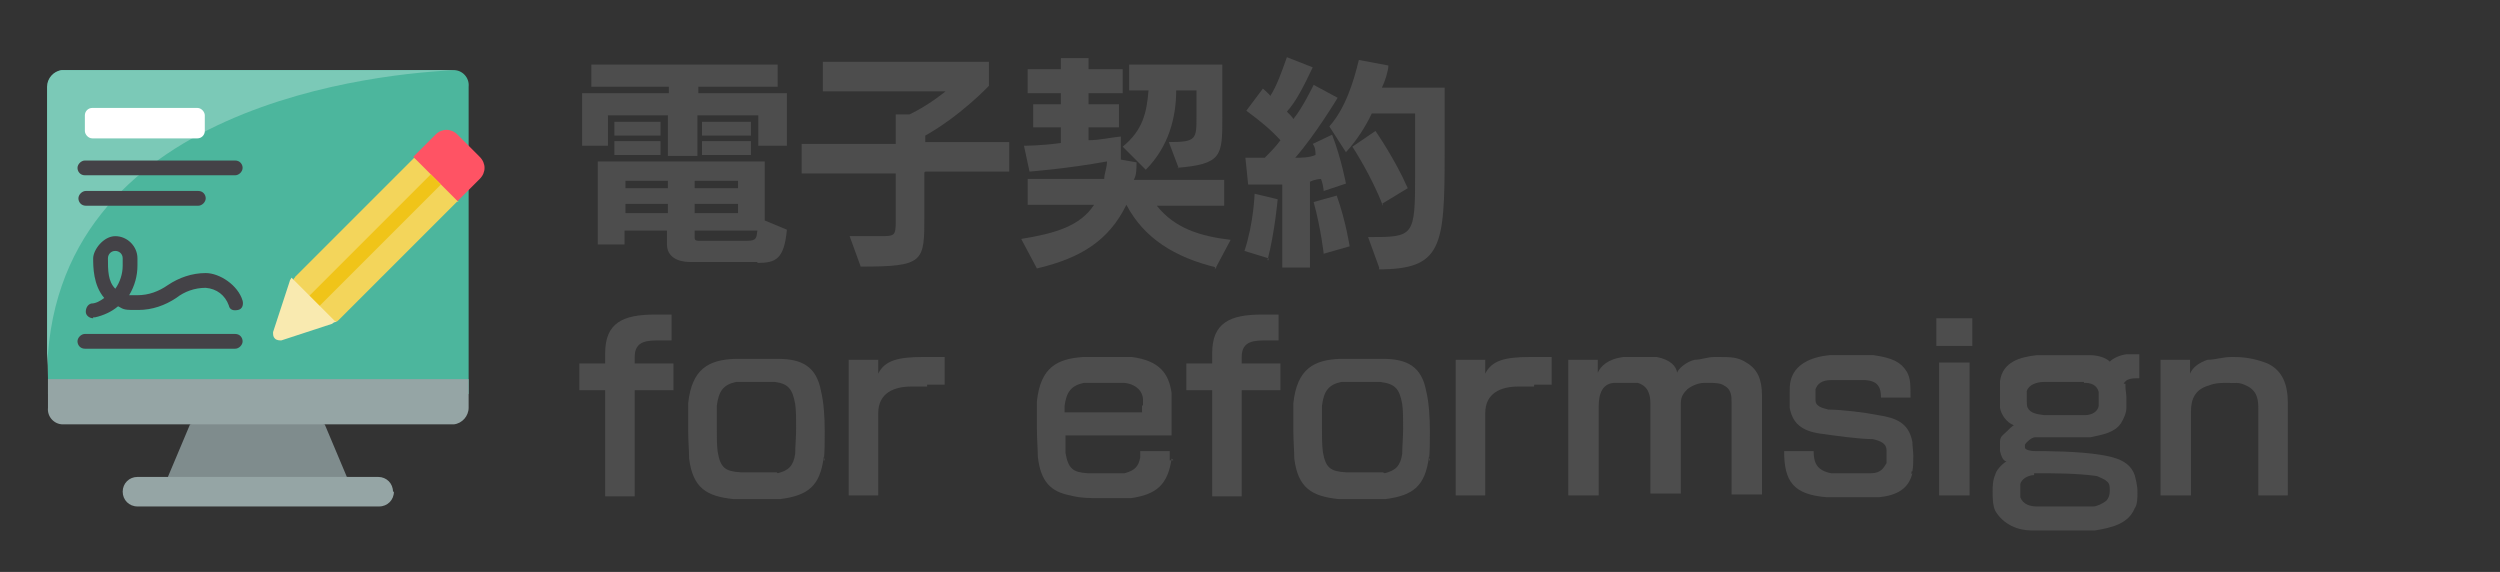
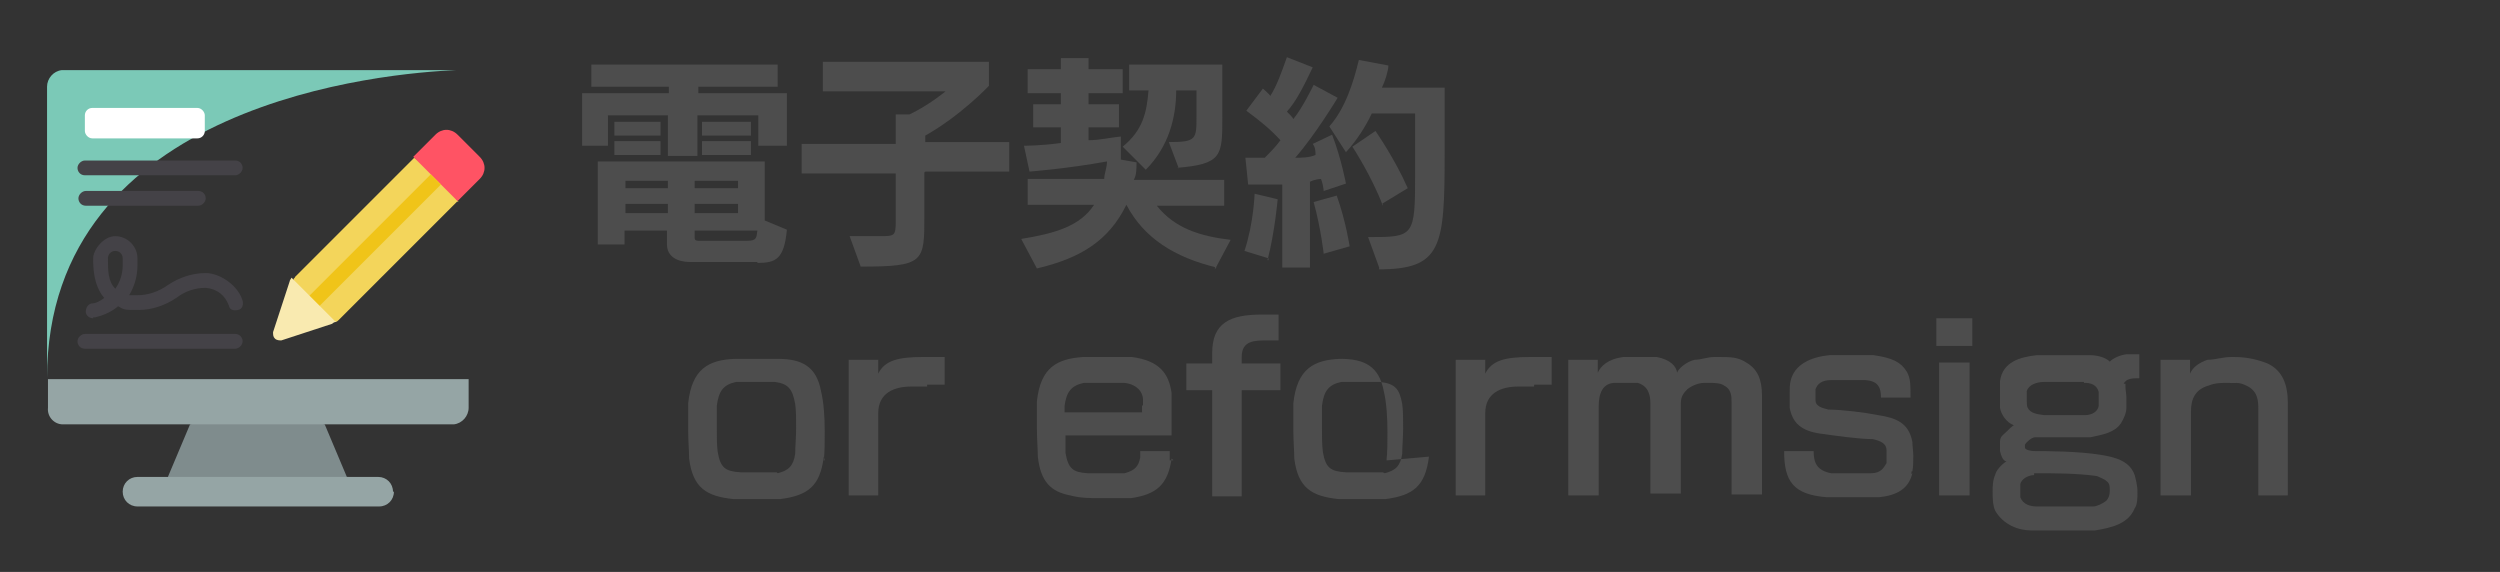
<svg xmlns="http://www.w3.org/2000/svg" version="1.1" viewBox="0 0 271 62">
  <rect x="0" y="0" width="271" height="62" fill="#333333" stroke="none" />
  <defs>
    <style>
      .cls-1 {
        fill: #7f8c8d;
      }

      .cls-2 {
        fill: #f3d55b;
      }

      .cls-3 {
        fill: #7bc9b7;
      }

      .cls-4 {
        fill: #f9eab0;
      }

      .cls-5 {
        fill: #4d4d4d;
      }

      .cls-6 {
        fill: #4cb69d;
      }

      .cls-7 {
        fill: #f0c419;
      }

      .cls-8 {
        fill: #fff;
      }

      .cls-9 {
        fill: #444247;
      }

      .cls-10 {
        fill: #95a5a5;
      }

      .cls-11 {
        fill: #ff5364;
      }
    </style>
  </defs>
  <g>
    <g id="_レイヤー_1" data-name="レイヤー_1">
-       <path id="Shape" class="cls-6" d="M50.8,9.4v33.3H5.2V9.4c0-.9.7-1.7,1.6-1.8h42.4c.9,0,1.7.8,1.6,1.8Z" />
      <path id="Shape-2" class="cls-3" d="M49.5,7.6c-7.5.3-44.4,3.4-44.4,33.4V9.4c0-.9.7-1.7,1.6-1.8,0,0,42.8,0,42.8,0Z" />
      <path id="Shape-3" class="cls-2" d="M49.6,21.8l-12.9,12.9s-.2.2-.3.2l-2.3-1.2h0l-1.1-1.1h0l-1.2-2.3h0c0-.1.2-.2.2-.3l12.9-12.9,2.8,2,2,2.8h-.1Z" />
      <path id="Shape-4" class="cls-11" d="M52,19.4l-2.4,2.4-4.8-4.8,2.4-2.4c.7-.7,1.7-.7,2.4,0l2.4,2.4c.7.7.7,1.7,0,2.4h0Z" />
      <path id="Shape-5" class="cls-7" d="M47.8,20l-13.2,13.2h0l-1.1-1.1h0l13.2-13.2s1.1,1.1,1.1,1.1Z" />
      <g>
        <path id="Shape-6" class="cls-9" d="M25.5,37.8H9.2c-.5,0-.8-.4-.8-.8s.4-.8.8-.8h16.3c.5,0,.8.4.8.8s-.4.8-.8.8Z" />
        <path id="Shape-7" class="cls-9" d="M25.5,19H9.2c-.5,0-.8-.4-.8-.8s.4-.8.8-.8h16.3c.5,0,.8.4.8.8s-.4.8-.8.8Z" />
        <path id="Shape-8" class="cls-9" d="M21.5,22.3h-12.2c-.5,0-.8-.4-.8-.8s.4-.8.8-.8h12.2c.5,0,.8.4.8.8s-.4.8-.8.8Z" />
        <path id="Shape-9" class="cls-9" d="M10.1,34.5c-.4,0-.8-.3-.8-.7s.2-.8.6-.9c.5,0,1-.3,1.4-.6-1.2-1.4-1.2-3.4-1.2-4.3s1.1-2.4,2.4-2.4,2.4,1.1,2.4,2.4v.8c0,1.1-.3,2.2-.9,3.2h.9c1.2,0,2.3-.4,3.3-1.1,1.2-.8,2.6-1.3,4.1-1.3s3.5,1.3,4,3c.1.4,0,.9-.5,1s-.9,0-1-.5c-.4-1.1-1.3-1.8-2.5-1.9-1.2,0-2.3.4-3.2,1.1-1.2.8-2.6,1.3-4.1,1.3s-1.5,0-2.2-.4c-.7.6-1.6,1-2.5,1.2h-.2,0ZM12.5,27.2c-.5,0-.8.4-.8.8,0,1.3,0,2.5.8,3.3.5-.7.8-1.6.8-2.5v-.8c0-.5-.4-.8-.8-.8Z" />
      </g>
      <rect id="Rectangle-path" class="cls-8" x="9.2" y="11.7" width="13" height="3.3" rx=".8" ry=".8" />
      <path id="Shape-10" class="cls-4" d="M36.4,34.9s-.2,0-.4.2l-5.5,1.8c-.2,0-.5,0-.7-.2s-.2-.4-.2-.7l1.8-5.5c0-.1.1-.2.2-.4h0l4.7,4.7h.1Z" />
      <path id="Shape-11" class="cls-1" d="M37.8,51.7l-9.8,1.6-9.8-1.6,2.4-5.7,7.3-1.6,7.3,1.6,2.4,5.7s.2,0,.2,0Z" />
      <path id="Shape-12" class="cls-10" d="M50.8,41.1v3.1c0,.9-.7,1.7-1.6,1.8H6.8c-.9,0-1.7-.8-1.6-1.8v-3.1h45.7-.1Z" />
      <path id="Shape-13" class="cls-10" d="M42.7,53.3c0,.9-.7,1.6-1.6,1.6H14.9c-.9,0-1.6-.7-1.6-1.6s.7-1.6,1.6-1.6h26.1c.9,0,1.6.7,1.6,1.6h.1Z" />
      <path class="cls-5" d="M82.2,15.8v-3.3h-6.6v4.4h-3.2v-4.4h-6.5v3.3h-2.8v-5.7h9.4v-.7h-8.4v-2.4h20.2v2.4h-8.6v.7h9.6v5.7h-3ZM82.1,28.4h-7.3c-1.4,0-2.5-.6-2.5-1.9v-1.5h-4.6v1.5h-2.9v-9h18.1v6.4l2.4,1c-.3,3.2-1.2,3.6-3.2,3.6ZM66.6,14.7v-1.5h5v1.5h-5ZM66.6,16.8v-1.5h5v1.5h-5ZM72.4,19.6h-4.6v.8h4.6v-.8ZM72.4,22.1h-4.6v1h4.6v-1ZM80,19.6h-4.7v.8h4.7v-.8ZM80,22.1h-4.7v1h4.7v-1ZM75.3,25v.8c0,.3.3.3.4.3h5.3c1,0,1-.3,1.1-1.1h-6.8ZM76.1,14.7v-1.5h5.3v1.5h-5.3ZM76.1,16.8v-1.5h5.3v1.5h-5.3Z" />
      <path class="cls-5" d="M100.2,18.7v4.7c0,5,0,5.5-6.9,5.5l-1.2-3.3h3.2c1.7,0,1.8,0,1.8-1.7v-5.1h-10.2v-3.2h10.2v-3.2h1.5c2.1-1,3.9-2.5,3.9-2.5h-13.3v-3.2h18v2.6s-3,3.2-6.9,5.4v.7h9.1v3.2s-9.1,0-9.1,0Z" />
      <path class="cls-5" d="M131.9,29c-4.6-1.1-7.9-3.2-9.8-6.8-1.9,3.9-5,5.8-9.7,6.9l-1.7-3.2c3.7-.6,6.4-1.4,7.9-3.7h-7.2v-2.8h8.3c0-.6.3-1.2.3-1.9-4.4.8-8.4,1.1-8.4,1.1l-.6-2.8s1.9,0,4-.3v-1.7h-3v-2.5h3v-1.2h-3.6v-2.6h3.6v-1.2h3v1.2h3.7v2.6h-3.7v1.2h3.3v2.5h-3.3v1.4c1.2,0,2.4-.3,3.5-.4v2.5l1.7.3c0,.7,0,1.4-.3,1.9h9.8v2.8h-7.3c1.9,2.4,4.6,3.3,8,3.7l-1.7,3.2v-.3h.1ZM127.8,18.3l-1.1-2.9c3,0,3-.3,3-2.8v-2.8h-2.2c0,2.9-.8,6.1-3.3,8.6l-2.5-2.5c2.2-1.8,2.6-3.7,2.8-6.1h-2.1v-2.8h10.1v5.7c0,4.2,0,5.1-5,5.5h.3Z" />
      <path class="cls-5" d="M137.5,28l-2.6-.8c1-3,1.1-6.2,1.1-6.2l2.5.6s-.3,3.5-1.1,6.6h.1ZM143.5,20.9s0-.7-.3-1.5c0,0-.6,0-1.2.3v9.3h-3v-9h-3.7l-.3-2.9h2.1c.6-.6,1.2-1.2,1.7-1.9-1-1.1-2.2-2.1-3.7-3.2l1.8-2.4c.3.3.7.6.8.8.7-1.1,1.2-2.5,1.8-4.2l2.8,1.1c-1,2.1-1.8,3.7-2.8,4.8.3.3.6.6.7.8,1-1.2,2.2-3.7,2.2-3.7l2.6,1.4s-2.4,4-4.6,6.5c.7,0,1.5,0,2.2-.3,0-.4,0-.8-.3-1.2l2.1-1c1,2.6,1.5,5.3,1.5,5.3l-2.4.8h0ZM143.5,27.6s-.3-2.8-1.1-5.7l2.5-.7c1,2.8,1.4,5.5,1.4,5.5l-2.8.8ZM149.5,29l-1.2-3.3c5,0,5.1,0,5.1-6.9v-6.5h-4.7c-.7,1.5-1.7,3-2.8,4.2l-1.8-2.8c1.7-1.9,2.6-4.7,3.2-7.2l3.2.6c0,.6-.4,1.8-.7,2.4h6.8v7.2c0,10.1-.3,12.5-7.2,12.5h.1ZM149.9,22.3c-1.2-3.2-3.3-6.4-3.3-6.4l2.5-1.7s2.1,3,3.5,6.2l-2.8,1.7h.1Z" />
-       <path class="cls-5" d="M68.8,42.3v11.5h-3.2v-11.5h-2.8v-2.9h2.8v-1.1c0-3.3,1.9-4.2,5.4-4.2h1.8v2.8h-1.2c-1.4,0-2.8,0-2.8,1.8v.7h4.2v2.9h-4.2Z" />
      <path class="cls-5" d="M89.3,49.5c-.4,3.2-1.7,4.2-4.7,4.6h-5.1c-2.9-.3-4.4-1.2-4.8-4.4,0-.8-.1-1.9-.1-3v-3c.4-3.7,2.2-4.7,5.1-4.8h4.6c2.6,0,4.2.8,4.7,3.5.3,1.2.4,2.9.4,4.3s0,2.2-.1,3.2h.1ZM84.3,51.3c1.2-.3,1.7-.8,1.9-2.1,0-.8.1-1.8.1-2.8s0-1.9-.1-2.6c-.3-1.7-.8-2.2-2.2-2.4h-4.2c-1.4.3-1.9,1-2.1,2.6v2.4c0,.8,0,1.9.1,2.6.3,1.7.8,2.1,2.5,2.2h4-.1Z" />
      <path class="cls-5" d="M100.5,41.9h-1.7c-1.9,0-3.6.7-3.6,2.9v8.9h-3.2v-14.7h3.2v1.5c.7-1.4,2.1-1.8,4.8-1.8s1.5,0,2.4,0v3h-1.9Z" />
      <path class="cls-5" d="M127,49.7c-.4,2.9-1.7,3.9-4.4,4.3h-3.3c-1.1,0-2.2,0-3.3-.3-2.1-.4-3.2-1.5-3.5-4.2,0-.8-.1-1.9-.1-3v-3c.4-3.7,2.2-4.6,5-4.8h5.3c3,.4,4,1.8,4.3,3.9v4.6h-11.5v1.9c.3,1.7.8,2.1,2.4,2.2h4c1.1-.3,1.5-.7,1.7-1.7v-.7h3.2v1h.4,0ZM123.9,44v-.7c0-.8-.7-1.7-2.1-1.8h-4.3c-1.4.3-1.9,1-2.1,2.5v.7h8.4v-.8h0Z" />
      <path class="cls-5" d="M134.6,42.3v11.5h-3.2v-11.5h-2.8v-2.9h2.8v-1.1c0-3.3,1.9-4.2,5.4-4.2h1.8v2.8h-1.2c-1.4,0-2.8,0-2.8,1.8v.7h4.2v2.9h-4.2Z" />
-       <path class="cls-5" d="M154.9,49.5c-.4,3.2-1.7,4.2-4.7,4.6h-5.1c-2.9-.3-4.4-1.2-4.8-4.4,0-.8-.1-1.9-.1-3v-3c.4-3.7,2.2-4.7,5.1-4.8h4.6c2.6,0,4.2.8,4.7,3.5.3,1.2.4,2.9.4,4.3s0,2.2-.1,3.2h.1ZM150.1,51.3c1.2-.3,1.7-.8,1.9-2.1,0-.8.1-1.8.1-2.8s0-1.9-.1-2.6c-.3-1.7-.8-2.2-2.4-2.4h-4.2c-1.4.3-1.9,1-2.1,2.6v2.4c0,.8,0,1.9.1,2.6.3,1.7.8,2.1,2.5,2.2h4Z" />
+       <path class="cls-5" d="M154.9,49.5c-.4,3.2-1.7,4.2-4.7,4.6h-5.1c-2.9-.3-4.4-1.2-4.8-4.4,0-.8-.1-1.9-.1-3v-3c.4-3.7,2.2-4.7,5.1-4.8c2.6,0,4.2.8,4.7,3.5.3,1.2.4,2.9.4,4.3s0,2.2-.1,3.2h.1ZM150.1,51.3c1.2-.3,1.7-.8,1.9-2.1,0-.8.1-1.8.1-2.8s0-1.9-.1-2.6c-.3-1.7-.8-2.2-2.4-2.4h-4.2c-1.4.3-1.9,1-2.1,2.6v2.4c0,.8,0,1.9.1,2.6.3,1.7.8,2.1,2.5,2.2h4Z" />
      <path class="cls-5" d="M166.3,41.9h-1.7c-1.9,0-3.6.7-3.6,2.9v8.9h-3.2v-14.7h3.2v1.5c.7-1.4,2.1-1.8,4.8-1.8s1.5,0,2.4,0v3h-1.9Z" />
      <path class="cls-5" d="M177.8,38.7h1.8c1.5.3,2.1,1,2.2,1.7.1-.4,1-1.2,1.9-1.4.7,0,1.4-.3,2.1-.3h.7c1,0,1.9,0,2.8.6,1.2.7,1.7,1.8,1.7,3.6v10.7h-3.3v-10c0-.6,0-1.4-.8-1.8-.4-.3-1.1-.3-1.8-.3h-.3c-.7,0-1.4.3-1.9.7-.4.4-.7.8-.7,1.5v9.8h-3.3v-9.8c0-1-.3-1.9-1.4-2.2h-2.4c-1.4,0-1.8,1.2-1.8,2.5v9.7h-3.3v-14.7h3.2v1.4c.3-.7,1.1-1.5,2.8-1.7h1.9,0Z" />
      <path class="cls-5" d="M207.3,51.3c-.4,1.7-1.7,2.4-3.6,2.6h-5.7c-3.6-.3-4.6-1.7-4.6-5h3.2c0,1.2.3,2.1,1.9,2.4h4.3c1.1,0,1.4-.6,1.7-1.1v-1.4c0-.7-.6-1-1.5-1.2-1.5,0-4.3-.4-5.7-.6-2.1-.3-3-1.2-3.3-2.8v-1.5c0-.6,0-1,.1-1.4.4-1.8,2.2-2.6,4.2-2.8h4.8c2.1.3,3,.8,3.6,1.8.4.7.4,1.4.4,2.8h-3.2c0-1.2-.4-1.8-1.7-1.9h-3.7c-1,0-1.5.4-1.7,1v1.2c0,.6.6.8,1.4,1,1.4,0,3.9.3,5.4.6,1.9.3,3.3.8,3.7,2.9,0,.4.1,1,.1,1.5s0,1.2-.1,1.7h-.1v.3Z" />
      <path class="cls-5" d="M209.9,37.5v-3h3.9v3h-3.9ZM213.5,53.7h-3.3v-14.4h3.3s0,14.4,0,14.4Z" />
      <path class="cls-5" d="M230.4,41.6v.3c0,.4.1.8.1,1.2v1.1c0,.6-.3,1.2-.6,1.7-.7,1-1.9,1.2-3.3,1.5h-6c-.4,0-1,.6-1.1.8h0v.3c0,.3.7.4,1.1.4,1.1,0,4.6,0,7.1.4,1.9.3,3.2.8,3.7,2.2.1.4.3,1.1.3,1.8s0,1.4-.3,1.8c-.7,1.7-2.5,2.1-4.3,2.4h-6.9c-1.4,0-3-.6-3.9-2.1-.3-.6-.3-1.5-.3-2.1s0-1.2.3-1.9c.1-.4.6-1,1.2-1.4-.4,0-.6-.7-.7-1.1v-1c0-.6.3-.7.7-1.1.3-.3.6-.6.8-.7-.8-.3-1.4-1.2-1.5-1.9v-2.9c.3-2.1,2.2-2.6,4-2.8h5.7c1,0,1.8.3,2.2.7.4-.4,1.1-.7,1.8-.8h1.4v2.6c-.7,0-1.4,0-1.7.6v.3-.3ZM220.5,51.5c-.6,0-1.4.4-1.5,1v1.4c.3.8,1.1,1,1.8,1h6.1c.4,0,1-.3,1.4-.6.3-.3.4-.7.4-1.1h0c0-.4,0-.8-.3-1-.3-.3-.7-.4-1.1-.6-2.2-.3-4.6-.3-6.5-.3h-.3ZM225.9,41.4h-4.3c-.8,0-1.7.3-1.9,1v1c0,.3,0,.6.1.8.3.6,1,.7,1.8.8h4.4c.8,0,1.4-.4,1.5-1v-1.5c-.1-.4-.4-1-1.5-1h-.1Z" />
      <path class="cls-5" d="M244.8,53.7v-9.4c0-.7,0-1.8-1.1-2.4s-1.4-.3-2.1-.4c-.7,0-1.5,0-2.2.3-1.4.4-1.9,1.4-1.9,2.8v9.1h-3.3v-14.7h3.2v1.5c.3-.7,1-1.2,1.9-1.5.8,0,1.7-.3,2.5-.3h.4c1.4,0,2.6.3,3.6.7,1.7.8,2.2,2.4,2.2,4.3v10h-3.3s.1,0,.1,0Z" />
    </g>
  </g>
</svg>